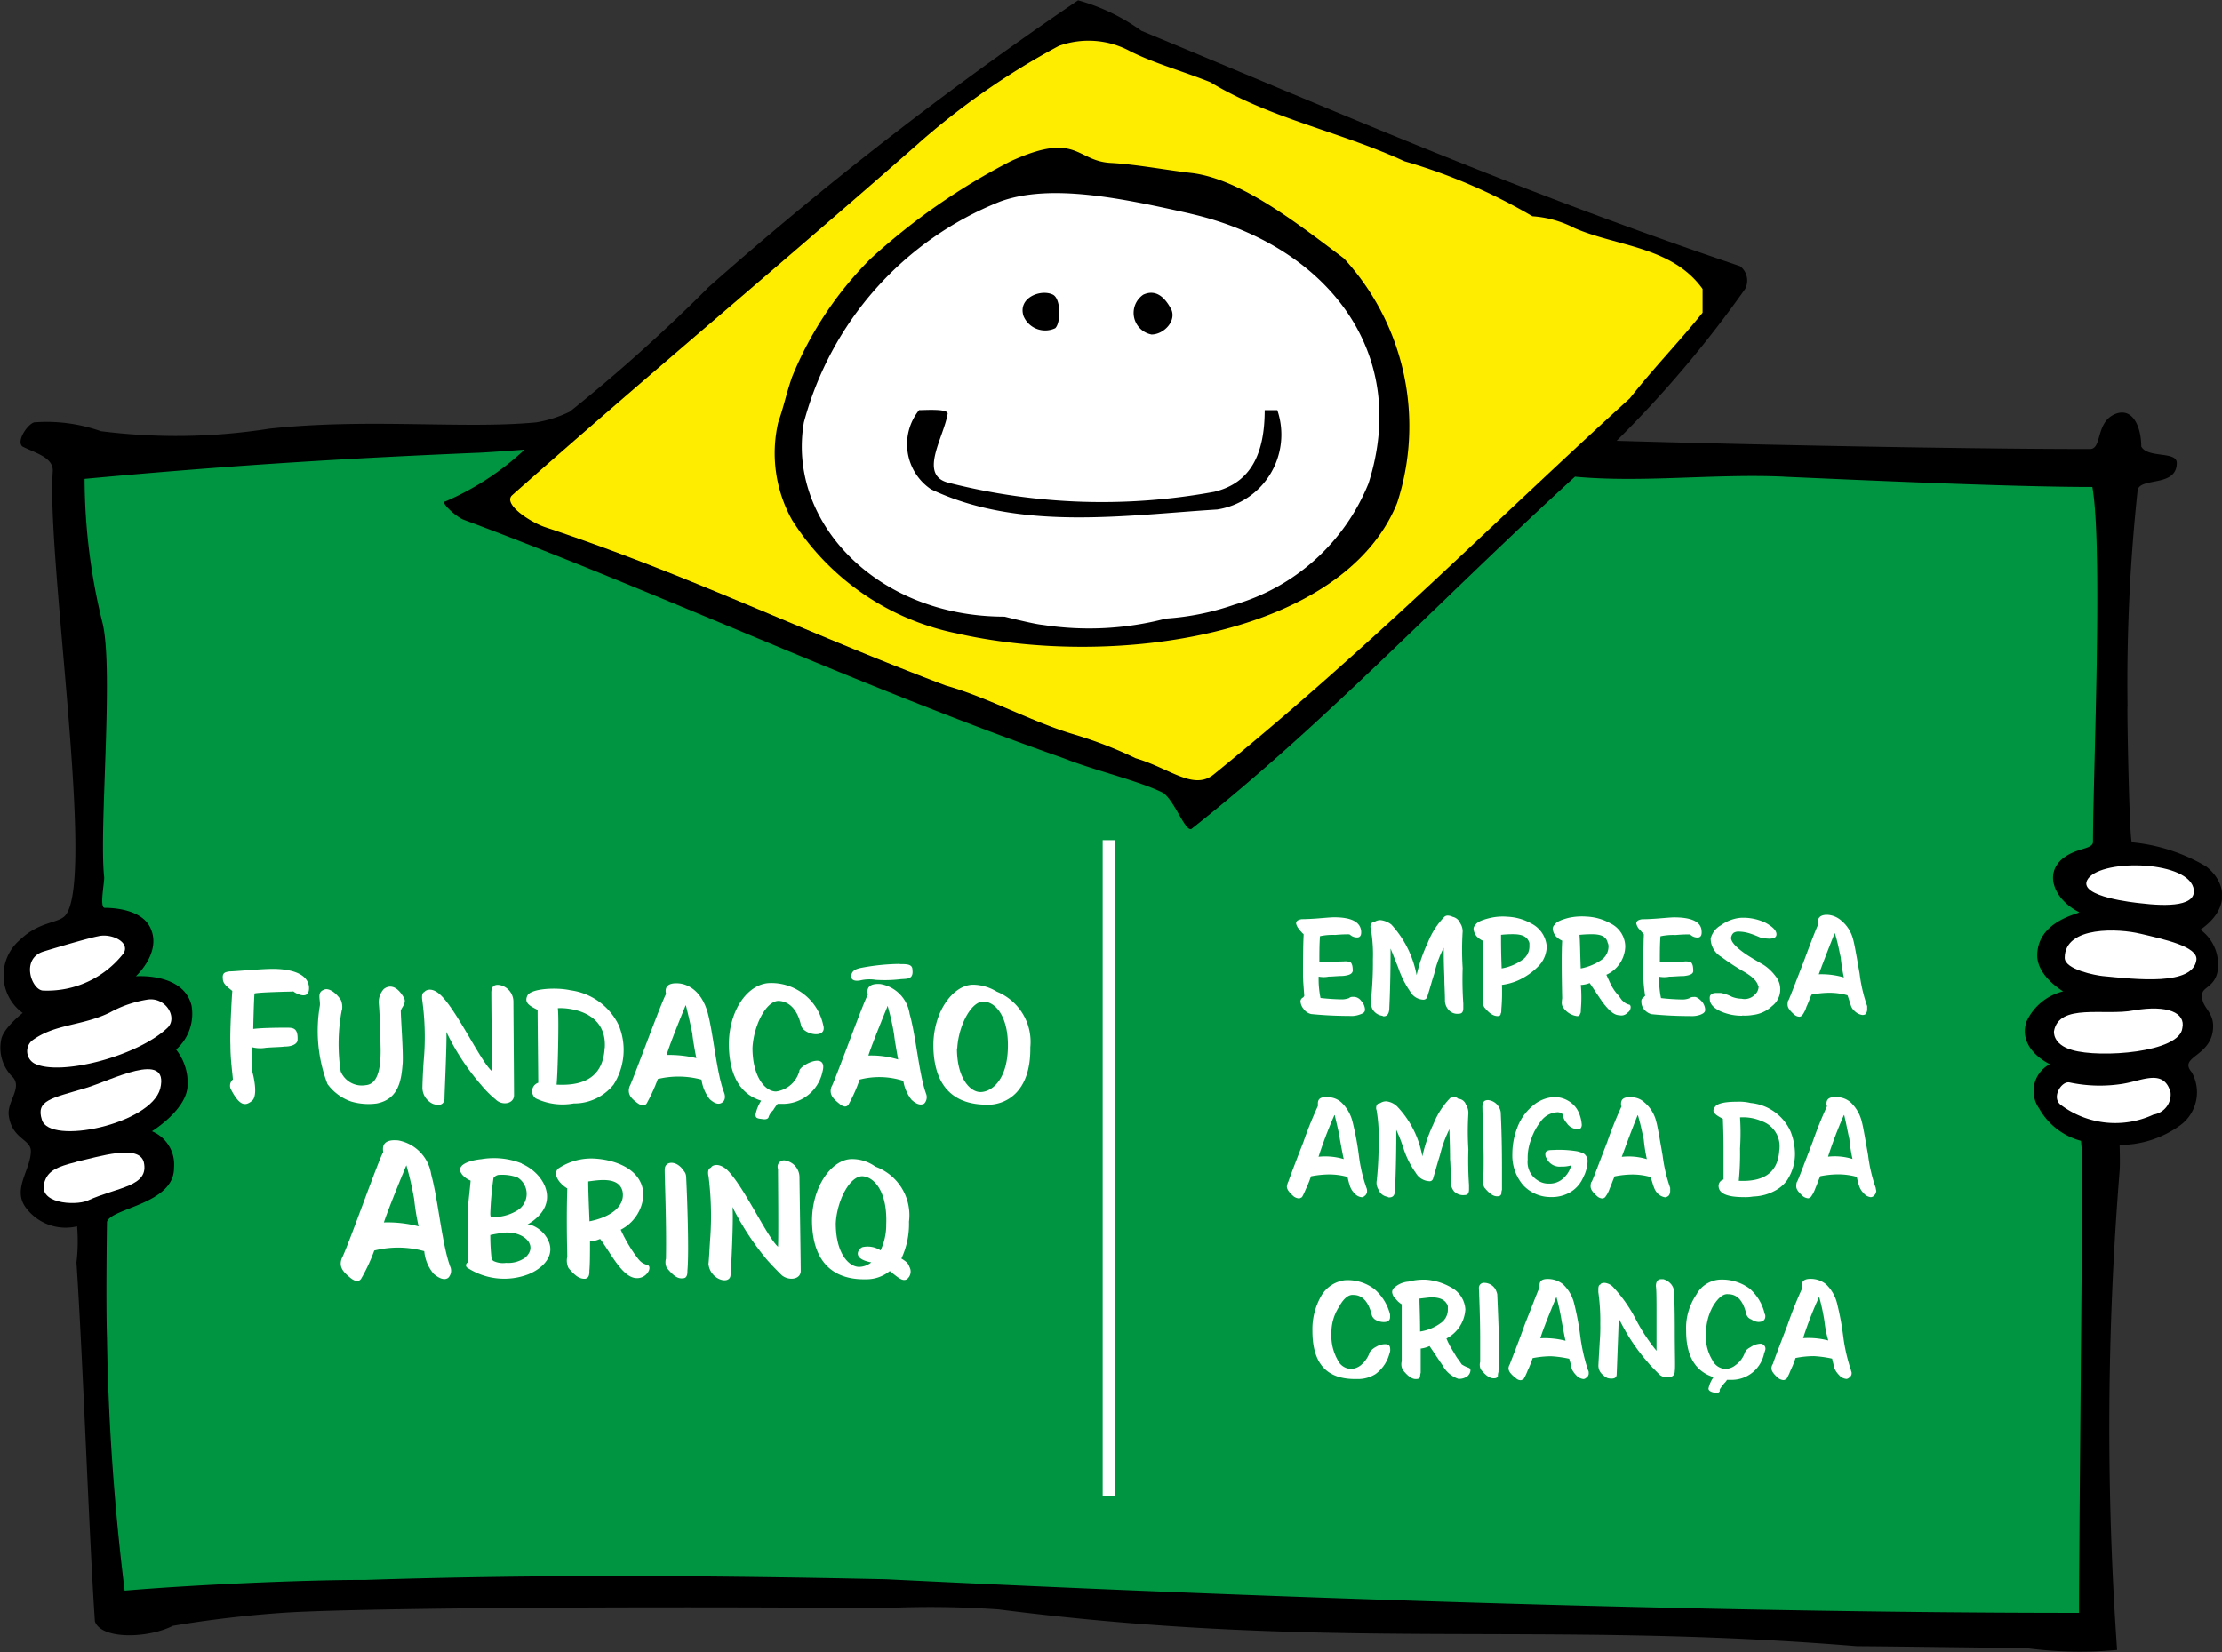
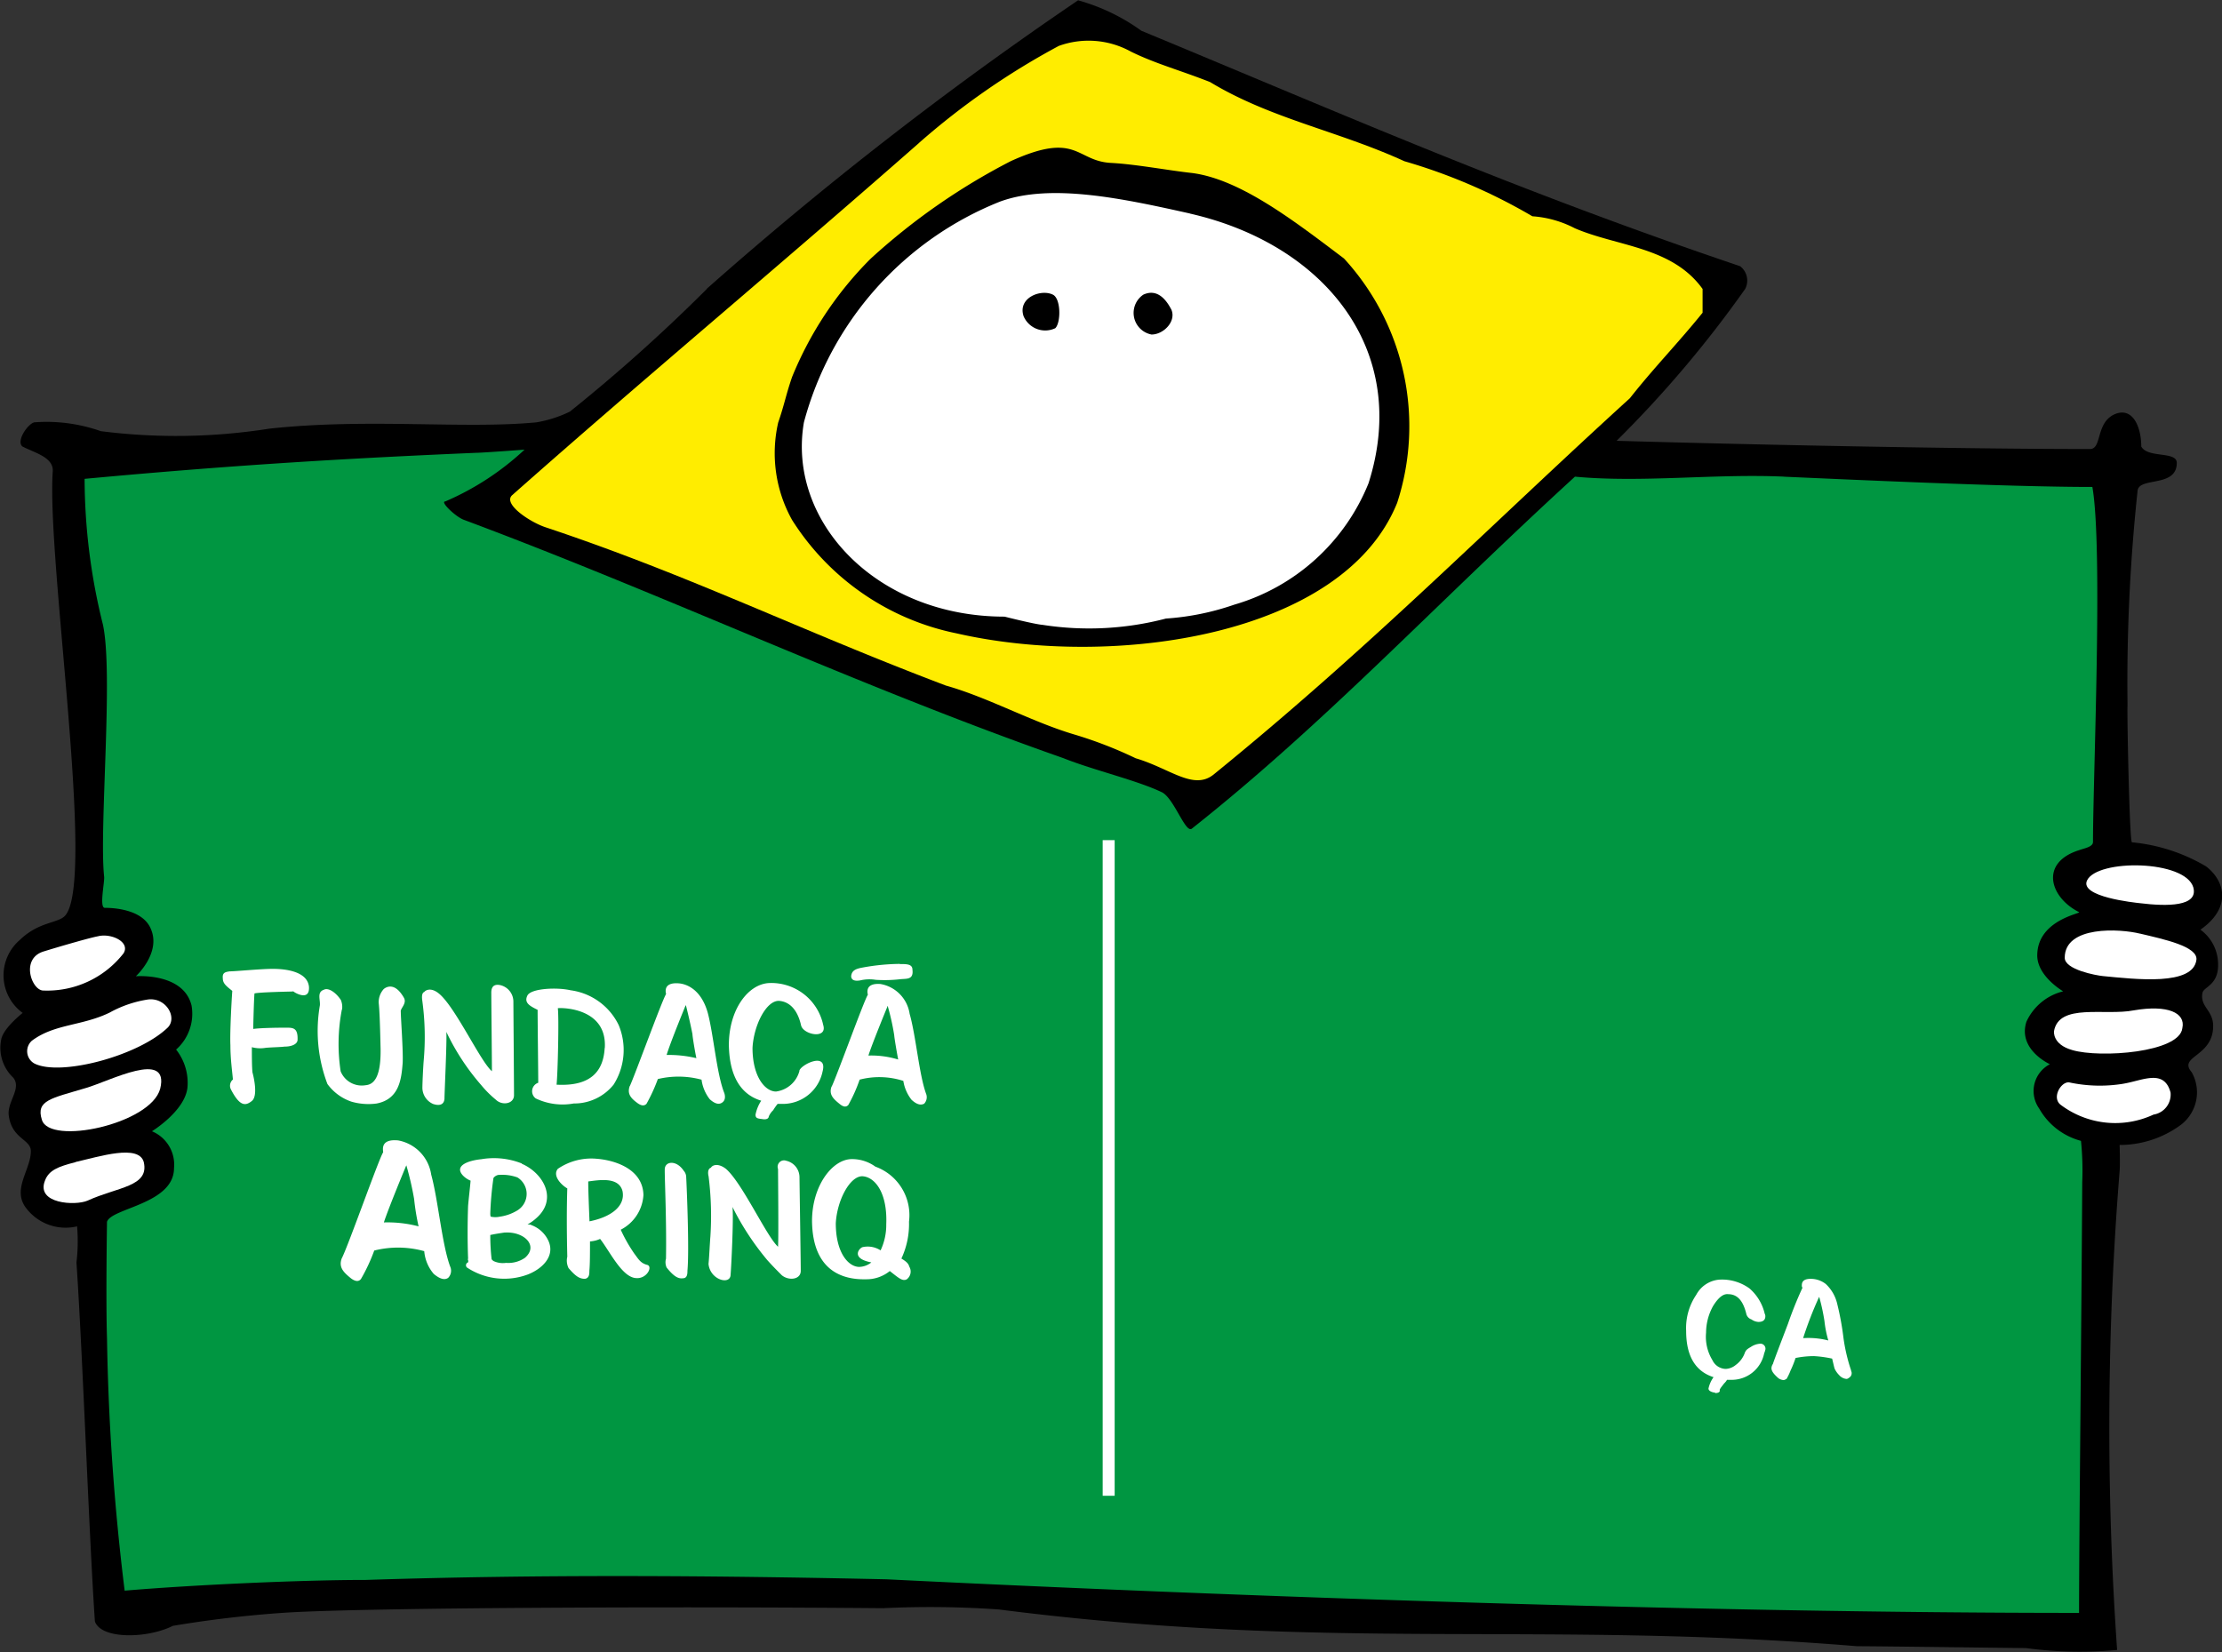
<svg xmlns="http://www.w3.org/2000/svg" width="56.755" height="42.211" viewBox="0 0 56.755 42.211">
  <rect x="0" y="0" width="56.755" height="42.211" fill="#333333" stroke="none" />
  <g id="Grupo_3606" data-name="Grupo 3606" transform="translate(-4404.445 2933.146)">
    <path id="Caminho_6309" data-name="Caminho 6309" d="M18.052,7.381A93.363,93.363,0,0,1,27.541.008a5.054,5.054,0,0,1,1.616.778c5.27,2.184,9.553,4.073,15.294,6.015a.461.461,0,0,1,.129.58,28.935,28.935,0,0,1-3.284,3.88c3.461.1,8.844.21,12.091.21.322,0,.129-.713.677-.907.435-.145.633.371.633.842.161.306.907.113.907.419,0,.633-.939.355-1,.7a46.12,46.12,0,0,0-.258,5.5c-.016.081.048,3.493.113,3.493a4.549,4.549,0,0,1,1.894.616c.483.371.661,1.052-.145,1.616a1.094,1.094,0,0,1,.451.874c.016.548-.371.58-.4.745-.064.355.274.435.274.842,0,.794-.907.761-.548,1.181a1.044,1.044,0,0,1-.274,1.342,2.632,2.632,0,0,1-1.567.516s.016.5,0,.665a81.553,81.553,0,0,0-.064,12.236,10.331,10.331,0,0,1-2.329-.048c-.161,0-3.8-.048-4.315-.048-8.082-.665-13.449.145-21.922-.939a25.132,25.132,0,0,0-2.957-.032c-5.4-.048-13.143-.016-15.246.113a29.113,29.113,0,0,0-2.893.338c-.633.322-1.825.355-1.99-.113-.149-2.172-.31-6.793-.471-9.17a4.541,4.541,0,0,0,.016-.923,1.265,1.265,0,0,1-1.326-.5c-.322-.467.145-.955.145-1.422,0-.306-.483-.306-.564-.907-.048-.355.338-.693.113-.971a1.046,1.046,0,0,1-.306-.971c.048-.29.548-.681.548-.681A1.189,1.189,0,0,1,.51,24.013c.5-.483.987-.419,1.164-.629.778-.923-.483-9.1-.322-11.35.016-.355-.467-.467-.778-.629-.161-.145.145-.58.306-.616a4.173,4.173,0,0,1,1.7.226,15.243,15.243,0,0,0,4.3-.064c2.522-.274,4.964.016,6.821-.161a3.141,3.141,0,0,0,.858-.274,42.849,42.849,0,0,0,3.5-3.135" transform="translate(4404.441 -2933.146)" />
    <path id="Caminho_6310" data-name="Caminho 6310" d="M42.795,5.186c-3.7,3.251-6.95,5.951-10.395,9-.258.226.467.7.858.826,3.687,1.229,6.5,2.635,10.218,4.041,1.084.306,2.184.923,3.264,1.245a10.667,10.667,0,0,1,1.583.612c.874.258,1.471.826,1.986.419,4.025-3.268,7.067-6.37,10.637-9.617.612-.778,1.229-1.406,1.857-2.184V8.921c-.778-1.084-2.184-1.084-3.264-1.551a2.753,2.753,0,0,0-1.084-.306,14.292,14.292,0,0,0-3.268-1.406c-1.7-.778-3.413-1.084-4.964-2.023-.778-.306-1.39-.467-2.023-.778a2.235,2.235,0,0,0-1.841-.145,18.972,18.972,0,0,0-3.566,2.474" transform="translate(4385.13 -2934.685)" fill="#ffed00" />
    <path id="Caminho_6311" data-name="Caminho 6311" d="M57.663,9.753c.629.032,1.471.193,2.071.258,1.245.161,2.635,1.245,3.88,2.184a6.333,6.333,0,0,1,1.358,6.241c-1.374,3.413-7.26,4.251-11.269,3.332a6.5,6.5,0,0,1-4.186-2.893,3.5,3.5,0,0,1-.355-2.49c.161-.467.193-.693.355-1.164A9.145,9.145,0,0,1,51.523,12.2,16.438,16.438,0,0,1,55.1,9.709c1.708-.778,1.66,0,2.566.044" transform="translate(4375.16 -2938.737)" />
    <path id="Caminho_6312" data-name="Caminho 6312" d="M60.754,12.766c-1.728-.387-3.558-.778-4.851-.306A8.4,8.4,0,0,0,50.891,18.1c-.435,2.522,1.841,4.964,5.125,4.964,0,0,.761.193.971.21a7.739,7.739,0,0,0,3.151-.161,6.684,6.684,0,0,0,1.745-.355,5.29,5.29,0,0,0,3.429-3.1c1.088-3.413-1.144-6.112-4.557-6.89" transform="translate(4374.088 -2940.457)" fill="#fff" />
    <path id="Caminho_6313" data-name="Caminho 6313" d="M72.82,18.981c.145.306-.193.649-.5.649a.562.562,0,0,1-.21-1.019c.318-.145.548.064.709.371" transform="translate(4361.539 -2944.23)" />
    <path id="Caminho_6314" data-name="Caminho 6314" d="M65.6,18.615c.21.1.21.713.064.858a.6.6,0,0,1-.81-.306c-.157-.471.439-.7.745-.552" transform="translate(4365.736 -2944.235)" />
-     <path id="Caminho_6315" data-name="Caminho 6315" d="M58.559,26.1c-.113.633-.761,1.583.048,1.761a15.8,15.8,0,0,0,6.757.226c.955-.226,1.293-1,1.293-2.087h.322a1.936,1.936,0,0,1-1.535,2.538c-2.329.145-5.044.564-7.309-.516A1.389,1.389,0,0,1,57.83,26c.165,0,.761-.044.729.1" transform="translate(4370.091 -2948.669)" />
    <path id="Caminho_6316" data-name="Caminho 6316" d="M48.781,29.2c-1.793-.081-3.638.161-5.351,0-3.574,3.268-6.37,6.289-9.782,8.989-.161.145-.451-.757-.761-.923-.629-.306-1.745-.564-2.522-.874-5.282-1.853-10.2-4.182-15.322-6.092-.21-.081-.612-.467-.467-.467A7.036,7.036,0,0,0,16.6,28.51s-1.084.081-1.245.081c-2.99.129-5.967.29-9.992.665a15.469,15.469,0,0,0,.467,3.719c.274,1.257-.1,5.218.032,6.446.016.129-.129.794.016.794.161,0,.971.016,1.181.548.258.612-.387,1.2-.387,1.2s1.213-.1,1.422.745A1.219,1.219,0,0,1,7.7,43.836a1.368,1.368,0,0,1,.29.971c-.064.6-.907,1.116-.907,1.116a.922.922,0,0,1,.564.939c0,.923-1.6,1.019-1.712,1.374,0,0-.032,2.006,0,2.973a60.19,60.19,0,0,0,.451,6.45c1.712-.145,4.46-.274,6.16-.274,4.448-.145,8.876-.113,13.3-.016,9.134.451,20.887.858,30.46.858,0-1.777.064-7.76.081-11.007a7.409,7.409,0,0,0-.032-1.052,1.737,1.737,0,0,1-1.068-.826.772.772,0,0,1,.274-1.132s-.826-.371-.6-1.084a1.4,1.4,0,0,1,.939-.778s-.693-.4-.661-.955c.032-.874,1.132-1.035,1.068-1.068-.745-.371-1.019-1.261,0-1.583.129-.048.355-.081.355-.21,0-1.632.258-7.518-.016-9.069-2.172,0-6.293-.193-7.877-.262" transform="translate(4401.243 -2950.169)" fill="#009641" />
    <path id="Caminho_6317" data-name="Caminho 6317" d="M3.655,59.336c-.193.032-.971.258-1.39.387-.6.177-.322.971-.032,1A2.472,2.472,0,0,0,4.3,59.771c.173-.286-.31-.516-.649-.435" transform="translate(4403.302 -2968.565)" fill="#fff" />
    <path id="Caminho_6318" data-name="Caminho 6318" d="M3.85,63.692c-.713.355-1.422.29-2.006.729a.359.359,0,0,0,.064.58c.661.338,2.667-.193,3.413-.923.242-.258-.048-.761-.5-.713a2.943,2.943,0,0,0-.971.326" transform="translate(4403.414 -2970.979)" fill="#fff" />
    <path id="Caminho_6319" data-name="Caminho 6319" d="M3.725,68.276c-.87.262-1.277.31-1.116.81.193.661,2.78.113,3.022-.794.246-1.015-1.289-.193-1.906-.016" transform="translate(4402.906 -2973.625)" fill="#fff" />
    <path id="Caminho_6320" data-name="Caminho 6320" d="M3.583,73.327c-.451.113-.681.21-.778.467-.242.6.778.649,1.084.516.778-.355,1.583-.355,1.438-.987-.129-.463-1.128-.141-1.745,0" transform="translate(4402.79 -2976.783)" fill="#fff" />
    <path id="Caminho_6321" data-name="Caminho 6321" d="M135,55.433c-.21-.709-2.458-.729-2.716-.177-.193.419,1.213.564,1.358.58.693.085,1.487.085,1.358-.4" transform="translate(4325.468 -2965.908)" fill="#fff" />
    <path id="Caminho_6322" data-name="Caminho 6322" d="M132.826,59.08c-.516-.129-1.926-.21-1.926.616,0,.306.81.451.971.467.842.081,2.313.258,2.393-.419.032-.338-.826-.52-1.438-.665" transform="translate(4326.283 -2968.374)" fill="#fff" />
    <path id="Caminho_6323" data-name="Caminho 6323" d="M132.257,63.992c-.745.145-1.91-.193-2.039.532,0,0-.048.338.467.483.713.21,2.748.064,2.812-.564.085-.387-.371-.6-1.241-.451" transform="translate(4326.691 -2971.327)" fill="#fff" />
    <path id="Caminho_6324" data-name="Caminho 6324" d="M132.109,68.491a3.718,3.718,0,0,1-1.39-.032c-.21-.032-.467.4-.21.58a2.316,2.316,0,0,0,2.361.242.518.518,0,0,0,.435-.564c-.165-.612-.713-.306-1.2-.226" transform="translate(4326.581 -2973.953)" fill="#fff" />
    <rect id="Retângulo_598" data-name="Retângulo 598" width="0.306" height="16.749" transform="translate(4432.61 -2911.683)" fill="#fff" />
    <path id="Caminho_6325" data-name="Caminho 6325" d="M21.634,75.309c.177-.355.939-2.522,1.052-2.7.016-.016-.113-.355.387-.306a1.044,1.044,0,0,1,.842.874c.177.645.274,1.777.483,2.345a.26.26,0,0,1-.048.29c-.064.048-.177.064-.371-.1a1.022,1.022,0,0,1-.242-.58,2.5,2.5,0,0,0-1.277-.016,4.549,4.549,0,0,1-.338.725c-.048.064-.129.081-.258-.016-.181-.149-.326-.278-.23-.52m1.958-.81a5.964,5.964,0,0,1-.113-.693,7.927,7.927,0,0,0-.193-.842c0-.032,0-.016-.016,0,0,0-.451,1.084-.564,1.438a3.132,3.132,0,0,1,.886.1" transform="translate(4391.544 -2976.315)" fill="#fff" />
    <path id="Caminho_6326" data-name="Caminho 6326" d="M30.741,73.589c.532.226.939.89.371,1.39a1.144,1.144,0,0,1-.226.161c.032,0,.081,0,.1.016a.77.77,0,0,1,.435.4c.177.387-.145.709-.516.858a1.723,1.723,0,0,1-1.567-.177.079.079,0,0,1,.032-.129c.016-.064-.016-.048,0-.1-.016-.419-.016-.89,0-1.342.016-.193.048-.451.064-.645a.579.579,0,0,1-.193-.129c-.242-.258.145-.387.467-.419a1.93,1.93,0,0,1,1.035.109m-.58.29a.2.2,0,0,0-.145.081,8.239,8.239,0,0,0-.081.907s0,.081.016.081a.531.531,0,0,0,.226,0,1.17,1.17,0,0,0,.451-.161.494.494,0,0,0,0-.842,1.135,1.135,0,0,0-.467-.064m.145,1.471c-.1.016-.226.032-.371.064a5.257,5.257,0,0,0,.032.6c0,.032.032.048.048.064a.559.559,0,0,0,.322.048.748.748,0,0,0,.483-.129c.355-.306-.016-.677-.516-.645" transform="translate(4387.031 -2977.005)" fill="#fff" />
    <path id="Caminho_6327" data-name="Caminho 6327" d="M42.149,73.915c-.016-.226.29-.274.483.016a.246.246,0,0,1,.064.161c.016.306.081,1.861.032,2.393,0,.064,0,.193-.113.193-.113.016-.226-.032-.419-.274a.333.333,0,0,1-.016-.226c.016-.971-.032-1.974-.032-2.264" transform="translate(4379.276 -2977.169)" fill="#fff" />
    <path id="Caminho_6328" data-name="Caminho 6328" d="M37.242,75.872c.113.145.161.258.338.306.161.032,0,.371-.29.338-.355-.032-.665-.693-.907-1a.739.739,0,0,1-.258.064c0,.258,0,.6-.016.745,0,.081,0,.193-.113.21-.129,0-.226-.048-.419-.274a.431.431,0,0,1-.032-.29c-.016-.677-.016-1.261,0-1.745-.145-.081-.387-.322-.242-.5a1.515,1.515,0,0,1,.987-.258c.435.032,1.181.242,1.2.923a1.066,1.066,0,0,1-.58.89,3.924,3.924,0,0,0,.334.592m-.29-1.583c-.1-.371-.616-.274-.874-.242,0,.226.016.612.032,1.019.568-.113.923-.4.842-.778" transform="translate(4383.39 -2977.012)" fill="#fff" />
    <path id="Caminho_6329" data-name="Caminho 6329" d="M44.909,73.966a8.058,8.058,0,0,1,.048,1.551c-.016.193-.032.564-.048.7a.471.471,0,0,0,.274.387c.145.064.29.032.29-.113.016-.161.081-1.471.048-1.728a6.93,6.93,0,0,0,.89,1.358c.145.161.242.258.371.387.177.145.483.113.483-.113,0-.258-.032-2.28-.032-2.393a.432.432,0,0,0-.338-.419.163.163,0,0,0-.21.21c0,.193.016,1.728,0,1.986-.29-.258-.907-1.616-1.326-1.986-.226-.177-.371-.081-.387-.032-.016,0-.1.032-.064.21" transform="translate(4377.633 -2977.075)" fill="#fff" />
    <path id="Caminho_6330" data-name="Caminho 6330" d="M53,76.145a.515.515,0,0,1-.306.113c-.274,0-.6-.355-.6-1.116.032-.58.355-1.2.677-1.2.322.016.645.419.612,1.229a1.519,1.519,0,0,1-.145.665.6.6,0,0,0-.467-.081c-.1.044-.278.29.226.387m.774-.1a2.08,2.08,0,0,0,.193-.939,1.319,1.319,0,0,0-.858-1.406,1.018,1.018,0,0,0-.6-.193c-.5,0-1.019.681-1.019,1.583.016,1.309.826,1.5,1.374,1.487a.942.942,0,0,0,.612-.21c.21.161.322.274.435.21a.246.246,0,0,0,.064-.322c-.024-.081-.073-.129-.205-.209" transform="translate(4373.699 -2977.039)" fill="#fff" />
    <path id="Caminho_6331" data-name="Caminho 6331" d="M39.9,64.965c.145-.322.826-2.2.923-2.345,0-.016-.1-.306.322-.274.21.016.58.161.745.761.145.548.226,1.551.419,2.039,0,0,.064.161-.048.242-.064.048-.161.064-.322-.081a1.034,1.034,0,0,1-.21-.5,2.265,2.265,0,0,0-1.116-.016,4.34,4.34,0,0,1-.29.633c-.048.048-.113.064-.226-.016-.165-.121-.278-.234-.2-.443m1.7-.709c-.032-.145-.1-.548-.1-.612-.048-.242-.1-.467-.161-.713-.016-.048-.016-.016-.016-.016s-.387.939-.483,1.261a3,3,0,0,1,.757.081" transform="translate(4380.635 -2970.371)" fill="#fff" />
    <path id="Caminho_6332" data-name="Caminho 6332" d="M35.371,64.2c-.032.58-.338.987-1.229.939.032-.29.064-1.728.032-1.954.129-.016,1.261,0,1.2,1.015m-1.7.89a.228.228,0,0,0-.064.4,1.589,1.589,0,0,0,.971.129,1.286,1.286,0,0,0,1.019-.483,1.655,1.655,0,0,0,.129-1.519,1.6,1.6,0,0,0-1.229-.89c-.355-.081-1-.048-1.1.129-.1.193.064.274.258.371,0,.31.016,1.6.016,1.861" transform="translate(4384.519 -2970.575)" fill="#fff" />
    <path id="Caminho_6333" data-name="Caminho 6333" d="M15.714,63.416c.145,0,.306-.048.322-.161.016-.338-.129-.322-.322-.322-.048,0-.58,0-.81.032,0-.048.016-.729.032-.907.113-.032.907-.048.939-.048s.048-.016.081.016c.048.032.4.226.371-.145-.048-.4-.633-.451-.923-.451-.306,0-.955.064-1.1.064-.113.016-.193.032-.177.177,0,.129.081.193.242.322-.016.21-.064,1.052-.048,1.39,0,.355.048.677.064.874a.207.207,0,0,0-.048.258c.226.435.371.419.532.29s.048-.612.016-.729c-.016-.129-.016-.467-.016-.645a.816.816,0,0,0,.355.016c.185-.016.379-.016.492-.032" transform="translate(4396.009 -2969.825)" fill="#fff" />
    <path id="Caminho_6334" data-name="Caminho 6334" d="M26.767,62.866A6.826,6.826,0,0,1,26.8,64.4c-.016.21-.032.564-.032.693a.457.457,0,0,0,.274.4c.145.048.274.032.29-.129,0-.161.064-1.454.048-1.712a5.925,5.925,0,0,0,.89,1.358,2.684,2.684,0,0,0,.371.371c.161.161.467.113.467-.113,0-.258-.016-2.28-.016-2.393a.432.432,0,0,0-.338-.419c-.242-.048-.226.161-.226.226,0,.193.016,1.728.016,1.974-.29-.242-.923-1.616-1.342-1.974-.226-.193-.371-.081-.387-.048-.016,0-.081.032-.048.23" transform="translate(4388.466 -2970.436)" fill="#fff" />
-     <path id="Caminho_6335" data-name="Caminho 6335" d="M59.794,64.068c.032-.58.355-1.213.677-1.2s.649.419.616,1.229-.435,1.084-.7,1.084-.6-.355-.6-1.116m.774,1.442c.483,0,1.116-.322,1.1-1.471a1.386,1.386,0,0,0-.858-1.422,1.181,1.181,0,0,0-.6-.177c-.5,0-1.019.665-1.019,1.567.02,1.322.83,1.5,1.378,1.5" transform="translate(4369.101 -2970.428)" fill="#fff" />
    <path id="Caminho_6336" data-name="Caminho 6336" d="M20.786,63.138a4.626,4.626,0,0,0-.032,1.583.581.581,0,0,0,.633.355c.21-.016.4-.193.387-.939-.016-.729-.032-1.019-.048-1.164a.5.5,0,0,1,.129-.355c.1-.081.306-.145.516.226.081.145-.1.274-.081.355,0,.161.064,1,.048,1.309-.032.4-.081.923-.665,1.035a1.562,1.562,0,0,1-.645-.048,1.254,1.254,0,0,1-.612-.451,3.818,3.818,0,0,1-.193-2.006c.016-.145-.081-.338.1-.4.113-.064.306.064.435.258a.458.458,0,0,1,.032.246" transform="translate(4392.392 -2970.498)" fill="#fff" />
    <path id="Caminho_6337" data-name="Caminho 6337" d="M48.021,64.574a.716.716,0,0,1-.6.532c-.274,0-.6-.371-.6-1.116.032-.584.355-1.213.677-1.2.242.016.467.193.564.629.064.242.681.355.564-.016a1.353,1.353,0,0,0-1.39-1.068c-.532.032-1.019.681-1.019,1.583.016.923.4,1.293.826,1.422a1.028,1.028,0,0,0-.145.355c0,.081.032.1.161.113.161.032.177-.048.177-.064a.476.476,0,0,1,.113-.161,1.393,1.393,0,0,1,.113-.161h.129a1.036,1.036,0,0,0,1.019-.826c.137-.512-.544-.185-.592-.024" transform="translate(4376.845 -2970.367)" fill="#fff" />
    <path id="Caminho_6338" data-name="Caminho 6338" d="M52.7,64.245c.145-.306.826-2.2.923-2.345,0-.016-.1-.306.322-.274a.908.908,0,0,1,.745.761c.161.564.242,1.551.419,2.039a.241.241,0,0,1-.048.258c-.064.032-.161.048-.322-.1a1.04,1.04,0,0,1-.21-.483,2.008,2.008,0,0,0-1.116-.032,3.856,3.856,0,0,1-.29.649c-.048.048-.113.064-.226-.032-.149-.121-.278-.234-.2-.443m1.7-.693c-.032-.161-.1-.564-.1-.612a6.08,6.08,0,0,0-.161-.729c0-.032-.016-.016-.016,0,0,0-.387.939-.483,1.245a2.335,2.335,0,0,1,.757.1m.048-2.442a5.522,5.522,0,0,0-.987.1c-.161.032-.242.081-.258.21,0,.161.21.113.226.113a1.017,1.017,0,0,1,.4-.016,3.482,3.482,0,0,0,.633-.016c.161-.016.338.016.306-.242,0-.145-.145-.145-.322-.145" transform="translate(4372.989 -2969.634)" fill="#fff" />
-     <path id="Caminho_6339" data-name="Caminho 6339" d="M82.448,60.136a2.355,2.355,0,0,1-.048-.548.64.64,0,0,0,.258,0c.113,0,.226-.016.355-.016.161-.016.242-.048.258-.129,0-.113-.016-.193-.064-.226a.408.408,0,0,0-.177-.016c-.145,0-.355.016-.612.016,0-.226,0-.451.016-.661a1.551,1.551,0,0,1,.387-.032c.177-.016.29-.016.322-.016s.048,0,.064.016a.269.269,0,0,0,.177.064c.081,0,.113-.064.1-.177-.032-.226-.258-.338-.693-.338-.081,0-.242.016-.451.032-.226.016-.355.016-.371.016-.1.016-.145.048-.145.113a.324.324,0,0,0,.064.129,1.132,1.132,0,0,0,.129.145C82,58.846,82,59.2,82,59.559c0,.113.016.29.032.516,0,.016-.016.032-.032.048a.109.109,0,0,0-.064.1.335.335,0,0,0,.081.193.321.321,0,0,0,.193.129c.322.032.649.048.971.048a.628.628,0,0,0,.258-.032c.1-.032.145-.064.145-.129a.348.348,0,0,0-.1-.226.236.236,0,0,0-.21-.1.136.136,0,0,0-.1.032.572.572,0,0,1-.161.032,5.414,5.414,0,0,1-.568-.036m1.793-1.261.193.483a2.4,2.4,0,0,0,.306.612.4.4,0,0,0,.338.21.1.1,0,0,0,.1-.081c.064-.193.113-.387.177-.58a2.76,2.76,0,0,1,.242-.665c0,.145,0,.387.016.745,0,.21.016.4.016.6a.349.349,0,0,0,.081.226.292.292,0,0,0,.274.113c.081,0,.113-.048.113-.145v-.113a9.05,9.05,0,0,1-.016-.907,7.475,7.475,0,0,1,0-.939.39.39,0,0,0-.064-.21.27.27,0,0,0-.193-.161.3.3,0,0,0-.129-.032.123.123,0,0,0-.081.032,1.973,1.973,0,0,0-.419.649,4.036,4.036,0,0,0-.29.842,2.619,2.619,0,0,0-.645-1.293.552.552,0,0,0-.274-.113.272.272,0,0,0-.161.048c-.064,0-.1.048-.1.129a.7.7,0,0,1,.016.081,3.759,3.759,0,0,1,.048.745,8.99,8.99,0,0,1-.048,1.019.422.422,0,0,0,.032.242.338.338,0,0,0,.242.177c.016,0,.032.016.048.016.1,0,.145-.081.145-.226.016-.322.032-.842.032-1.5m2.844.923a5.014,5.014,0,0,1-.016.633c0,.048,0,.081-.016.1,0,.048-.032.064-.081.064-.1,0-.21-.064-.338-.226a.3.3,0,0,1-.032-.226c-.016-.745-.016-1.229,0-1.471a.491.491,0,0,1-.161-.113.335.335,0,0,1-.081-.193.139.139,0,0,1,.048-.1c.048-.081.177-.129.371-.177a1.457,1.457,0,0,1,.451-.032,1.371,1.371,0,0,1,.612.177.716.716,0,0,1,.387.584.739.739,0,0,1-.242.532,1.7,1.7,0,0,1-.5.338,1.518,1.518,0,0,1-.4.109m.7-1.068c-.048-.161-.177-.226-.419-.226a2.687,2.687,0,0,0-.306.016c0,.177,0,.467.016.858a1.276,1.276,0,0,0,.516-.21.418.418,0,0,0,.193-.338Zm2.264,1.326c.064.081.1.145.113.145a.334.334,0,0,0,.161.1c.032,0,.048.032.048.064a.171.171,0,0,1-.081.145.211.211,0,0,1-.209.064c-.129,0-.258-.113-.419-.322-.113-.161-.226-.338-.338-.5a.677.677,0,0,1-.226.048,3.66,3.66,0,0,1,0,.633c0,.048,0,.081-.016.1-.016.048-.032.064-.081.064a.5.5,0,0,1-.355-.226c-.04-.052-.04-.117-.024-.23-.016-.745-.016-1.229,0-1.471a.491.491,0,0,1-.161-.113.335.335,0,0,1-.081-.193.139.139,0,0,1,.048-.1c.048-.081.177-.129.355-.177a1.593,1.593,0,0,1,.467-.032,1.371,1.371,0,0,1,.612.177.665.665,0,0,1,.371.584.818.818,0,0,1-.483.725c.032.064.064.145.129.274a1.2,1.2,0,0,0,.169.242m-.262-1.326c-.032-.161-.161-.226-.4-.226a2.925,2.925,0,0,0-.322.016c.016.177.016.467.032.858a1.381,1.381,0,0,0,.516-.21.418.418,0,0,0,.193-.338.213.213,0,0,0-.016-.1m1.358,1.406a2.355,2.355,0,0,1-.048-.548.657.657,0,0,0,.258,0c.113,0,.242-.016.371-.016.145-.016.242-.048.242-.129,0-.113-.016-.193-.064-.226a.408.408,0,0,0-.177-.016c-.145,0-.355.016-.612.016,0-.226,0-.451.016-.661a1.55,1.55,0,0,1,.387-.032c.177-.016.29-.016.338-.016a.059.059,0,0,1,.048.016.269.269,0,0,0,.177.064c.081,0,.113-.064.1-.177-.016-.226-.258-.338-.7-.338-.081,0-.242.016-.451.032-.226.016-.355.016-.371.016-.1.016-.145.048-.145.113a.324.324,0,0,0,.064.129s.048.048.129.145c-.016.338-.016.7-.016,1.052a4.033,4.033,0,0,0,.048.516l-.048.048a.1.1,0,0,0-.048.1.31.31,0,0,0,.064.193.375.375,0,0,0,.193.129,9.817,9.817,0,0,0,.987.048.668.668,0,0,0,.258-.032c.081-.032.129-.064.129-.129a.348.348,0,0,0-.1-.226c-.064-.064-.129-.113-.193-.1a.174.174,0,0,0-.113.032.477.477,0,0,1-.161.032,5.483,5.483,0,0,1-.564-.036m2.071.451a1.336,1.336,0,0,1-.516-.1c-.193-.081-.306-.193-.306-.322-.016-.113.048-.161.177-.161h.1a1.025,1.025,0,0,1,.29.1.714.714,0,0,0,.242.048.362.362,0,0,0,.338-.1.284.284,0,0,0,.1-.21c0-.016,0-.032-.016-.032-.032-.113-.145-.226-.371-.355a5.77,5.77,0,0,1-.564-.371.546.546,0,0,1-.274-.467.533.533,0,0,1,.258-.338,1.014,1.014,0,0,1,.5-.193,1.311,1.311,0,0,1,.649.129c.177.1.274.193.274.29,0,.081-.064.113-.193.113a1.089,1.089,0,0,1-.226-.032,2.408,2.408,0,0,0-.258-.1.982.982,0,0,0-.274-.048.239.239,0,0,0-.145.032.2.2,0,0,0-.064.129q0,.145.338.387c.161.113.338.21.5.306a1.188,1.188,0,0,1,.29.274.536.536,0,0,1-.081.774.85.85,0,0,1-.483.226,1.211,1.211,0,0,1-.278.016m1.18-.387c.032-.064.161-.4.4-1.019.209-.564.338-.89.371-.939-.016.016-.016,0-.016-.064,0-.113.1-.177.274-.161a.592.592,0,0,1,.322.145.916.916,0,0,1,.306.5c.032.113.081.4.161.858a3.959,3.959,0,0,0,.193.826v.081a.183.183,0,0,1-.048.129.145.145,0,0,1-.081.016.355.355,0,0,1-.193-.1.306.306,0,0,1-.1-.161c-.016-.032-.032-.113-.081-.242a1.708,1.708,0,0,0-.467-.064,2.4,2.4,0,0,0-.451.048c-.048.1-.081.21-.129.306a.685.685,0,0,1-.113.226.122.122,0,0,1-.064.032.214.214,0,0,1-.129-.048c-.113-.1-.177-.177-.177-.258a.315.315,0,0,1,.016-.113m1.422-.584a4.3,4.3,0,0,1-.081-.516c-.032-.129-.064-.338-.145-.6,0-.016,0-.016-.016,0-.193.483-.322.826-.4,1.035a2.081,2.081,0,0,1,.645.081M81.622,64.838c.016-.048.145-.4.387-1.019a9.88,9.88,0,0,1,.371-.923v-.064c0-.129.081-.177.274-.161a.512.512,0,0,1,.322.129,1,1,0,0,1,.29.5,7.369,7.369,0,0,1,.161.858,3.959,3.959,0,0,0,.193.826.175.175,0,0,1,.016.081.147.147,0,0,1-.064.129.122.122,0,0,1-.064.032.279.279,0,0,1-.193-.1.48.48,0,0,1-.113-.177,2.039,2.039,0,0,1-.064-.242,1.791,1.791,0,0,0-.467-.064,2.558,2.558,0,0,0-.467.048,2.686,2.686,0,0,1-.129.322c-.048.113-.081.177-.1.21-.032.016-.048.032-.081.032a.257.257,0,0,1-.129-.048c-.113-.1-.177-.177-.177-.258a.5.5,0,0,1,.032-.113m1.422-.58c-.016-.064-.048-.226-.1-.516-.016-.129-.064-.322-.129-.6,0-.016-.016-.016-.016,0a10.831,10.831,0,0,0-.4,1.052,1.646,1.646,0,0,1,.645.06m1.342-.745a4.238,4.238,0,0,1,.193.5,2.262,2.262,0,0,0,.306.6.42.42,0,0,0,.338.209.088.088,0,0,0,.1-.064c.064-.21.113-.4.177-.6a3.083,3.083,0,0,1,.242-.665c0,.145.016.4.016.761.016.193.016.387.016.58a.4.4,0,0,0,.081.242.322.322,0,0,0,.274.1c.081,0,.113-.048.113-.145v-.113a9.042,9.042,0,0,1-.016-.907,7.067,7.067,0,0,1,0-.923.4.4,0,0,0-.064-.226.218.218,0,0,0-.193-.145.183.183,0,0,0-.129-.048.123.123,0,0,0-.081.032,1.99,1.99,0,0,0-.419.645,3.959,3.959,0,0,0-.29.842,2.473,2.473,0,0,0-.645-1.277.469.469,0,0,0-.274-.129.272.272,0,0,0-.161.048c-.064,0-.1.048-.1.129,0,.032.016.048.016.081a3.842,3.842,0,0,1,.048.761,8.881,8.881,0,0,1-.048,1,.332.332,0,0,0,.048.242.285.285,0,0,0,.226.177.059.059,0,0,0,.048.016c.113,0,.145-.081.145-.21.016-.334.032-.834.032-1.515m2.2-.6c0-.113.048-.161.145-.161a.359.359,0,0,1,.274.177.353.353,0,0,1,.048.129c.032.681.032,1.2.032,1.551v.435a.283.283,0,0,0-.016.1.082.082,0,0,1-.081.064c-.113.016-.226-.064-.355-.226a.36.36,0,0,1-.032-.193c.016-.177.016-.371.016-.564,0-.129-.016-.564-.032-1.309m2.051.193a.384.384,0,0,0,.1.226.349.349,0,0,0,.306.161c.048,0,.081-.048.081-.113a.94.94,0,0,0-.081-.322.63.63,0,0,0-.193-.242.7.7,0,0,0-.419-.145.909.909,0,0,0-.58.242,1.312,1.312,0,0,0-.371.532,1.878,1.878,0,0,0-.129.681,1.164,1.164,0,0,0,.274.794.955.955,0,0,0,.713.306.927.927,0,0,0,.5-.129.8.8,0,0,0,.322-.371.961.961,0,0,0,.113-.419.23.23,0,0,0-.1-.193A.861.861,0,0,0,89,64.052a2.836,2.836,0,0,0-.633-.032c-.129,0-.177.032-.177.1a.174.174,0,0,0,.032.113.366.366,0,0,0,.371.21.8.8,0,0,0,.258-.032.669.669,0,0,1-.193.322.511.511,0,0,1-.371.145.5.5,0,0,1-.29-.081.547.547,0,0,1-.258-.532,1.3,1.3,0,0,1,.081-.5,1.542,1.542,0,0,1,.258-.483.55.55,0,0,1,.4-.226.191.191,0,0,1,.161.056m.729,1.728c.032-.048.161-.4.4-1.019a9.875,9.875,0,0,1,.371-.923c-.016,0-.016-.016-.016-.064,0-.129.1-.177.274-.161a.479.479,0,0,1,.322.129.916.916,0,0,1,.306.5c.032.113.081.4.161.858a3.959,3.959,0,0,0,.193.826v.081a.183.183,0,0,1-.048.129c-.032.016-.048.032-.081.032a.355.355,0,0,1-.193-.1.462.462,0,0,1-.1-.177c-.016-.032-.032-.113-.081-.242a1.708,1.708,0,0,0-.467-.064,2.4,2.4,0,0,0-.451.048c-.048.113-.081.21-.129.322a.743.743,0,0,1-.113.21.122.122,0,0,1-.064.032.214.214,0,0,1-.129-.048c-.113-.1-.177-.177-.177-.258a.337.337,0,0,1,.016-.113m1.422-.58a4.305,4.305,0,0,1-.081-.516c-.032-.129-.064-.322-.145-.6,0-.016,0-.016-.016,0-.193.483-.322.842-.4,1.052a1.617,1.617,0,0,1,.645.06m3.38-.226c-.032.548-.371.81-1.035.778a7.215,7.215,0,0,0,.032-.826,5.857,5.857,0,0,0,0-.794,1.2,1.2,0,0,1,.564.1.679.679,0,0,1,.439.745m-1.422.741a.17.17,0,0,0-.129.161c0,.193.21.29.645.29a1.219,1.219,0,0,0,.242-.016,1.234,1.234,0,0,0,.548-.145.9.9,0,0,0,.306-.258,1.215,1.215,0,0,0,.21-.729,1.574,1.574,0,0,0-.113-.532,1.244,1.244,0,0,0-1.019-.725,1.264,1.264,0,0,0-.355-.032c-.322,0-.516.048-.564.145a.123.123,0,0,0-.032.081c0,.064.081.129.242.21,0,.048.016.322.016.794v.757Zm1.873.064c.032-.048.161-.4.4-1.019a9.883,9.883,0,0,1,.371-.923c-.016,0-.016-.016-.016-.064,0-.129.1-.177.29-.161a.549.549,0,0,1,.322.129,1,1,0,0,1,.29.5c.032.113.081.4.161.858a3.959,3.959,0,0,0,.193.826.7.7,0,0,0,.016.081.2.2,0,0,1-.064.129.123.123,0,0,1-.081.032.28.28,0,0,1-.177-.1.48.48,0,0,1-.113-.177,2.047,2.047,0,0,1-.064-.242,1.818,1.818,0,0,0-.483-.064,2.4,2.4,0,0,0-.451.048c-.048.113-.081.21-.129.322a.742.742,0,0,1-.113.21.122.122,0,0,1-.064.032.257.257,0,0,1-.129-.048c-.113-.1-.177-.177-.177-.258a.337.337,0,0,1,.016-.113m1.422-.58a4.3,4.3,0,0,1-.081-.516c-.032-.129-.064-.322-.129-.6-.016-.016-.016-.016-.016,0a10.832,10.832,0,0,0-.4,1.052,1.538,1.538,0,0,1,.629.06M83.709,69.173a.738.738,0,0,1-.226.338.429.429,0,0,1-.258.1.387.387,0,0,1-.338-.226,1.262,1.262,0,0,1-.161-.693,1.2,1.2,0,0,1,.193-.665c.113-.21.242-.322.371-.306.226,0,.387.177.467.516a.216.216,0,0,0,.113.129.429.429,0,0,0,.193.048c.113,0,.161-.048.161-.129v-.064a1.266,1.266,0,0,0-.4-.649,1.119,1.119,0,0,0-.761-.226.814.814,0,0,0-.58.371,1.7,1.7,0,0,0-.242.923c0,.842.371,1.245,1.132,1.229a.839.839,0,0,0,.483-.129.95.95,0,0,0,.355-.532.2.2,0,0,0,.016-.1c0-.1-.048-.129-.129-.129a.441.441,0,0,0-.226.064.494.494,0,0,0-.161.129m2.228.161a1.655,1.655,0,0,1,.113.161.753.753,0,0,0,.161.081c.048.016.064.032.064.081a.223.223,0,0,1-.081.145.37.37,0,0,1-.226.064.718.718,0,0,1-.4-.338c-.113-.161-.226-.338-.338-.5a.753.753,0,0,1-.226.064v.616a.426.426,0,0,0-.016.113.089.089,0,0,1-.081.048c-.113.016-.226-.064-.355-.226a.288.288,0,0,1-.032-.226V67.96a.522.522,0,0,1-.145-.129.28.28,0,0,1-.1-.177.146.146,0,0,1,.048-.113.61.61,0,0,1,.371-.161,1.541,1.541,0,0,1,.451-.048,1.517,1.517,0,0,1,.629.193.685.685,0,0,1,.371.564.9.9,0,0,1-.483.745,1.844,1.844,0,0,0,.129.258q.1.169.145.242M85.7,68.008c-.048-.145-.177-.226-.419-.226-.048,0-.161.016-.306.032,0,.161.016.451.016.842a1.185,1.185,0,0,0,.516-.209.418.418,0,0,0,.193-.338Zm.794-.451a.128.128,0,0,1,.145-.145.336.336,0,0,1,.274.161.546.546,0,0,1,.048.129c.032.7.048,1.213.048,1.551,0,.193-.016.338-.016.435a.363.363,0,0,0-.016.113.089.089,0,0,1-.081.048c-.113.016-.226-.064-.355-.226a.281.281,0,0,1-.016-.193v-.564c0-.133,0-.568-.032-1.309m.79,1.938c.016-.064.161-.4.387-1.035.226-.564.338-.874.371-.923v-.06c0-.129.081-.177.274-.161a.622.622,0,0,1,.322.129,1,1,0,0,1,.29.5,7.2,7.2,0,0,1,.161.874,4.586,4.586,0,0,0,.193.826.1.1,0,0,1,.016.064.131.131,0,0,1-.064.129.122.122,0,0,1-.064.032.279.279,0,0,1-.193-.1.579.579,0,0,1-.113-.161,1.893,1.893,0,0,0-.064-.258,2.916,2.916,0,0,0-.467-.064,2.557,2.557,0,0,0-.467.048,2.688,2.688,0,0,1-.129.322,1.409,1.409,0,0,1-.1.21c-.032.016-.048.032-.081.032a.174.174,0,0,1-.113-.048c-.129-.1-.193-.177-.193-.258a.228.228,0,0,1,.032-.1m1.426-.6c-.016-.048-.048-.226-.1-.5a5.406,5.406,0,0,0-.129-.6c0-.016,0-.016-.016,0-.193.467-.338.826-.4,1.035a2.167,2.167,0,0,1,.645.064m.838-1.229a5.164,5.164,0,0,1,.048.794,4.531,4.531,0,0,1-.016.483c0,.048-.016.242-.032.58a.31.31,0,0,0,.064.193.566.566,0,0,0,.161.129.315.315,0,0,0,.113.016c.081,0,.129-.032.129-.113.032-.81.048-1.245.048-1.293v-.145a4.961,4.961,0,0,0,.745,1.132c.064.081.161.177.306.322a.281.281,0,0,0,.193.064c.129,0,.193-.048.193-.161.016-.081,0-.435,0-1.035,0-.633-.016-.939-.016-.955a.354.354,0,0,0-.064-.21.409.409,0,0,0-.21-.145h-.064c-.081,0-.129.064-.129.177.016.1.016.371.016.81v.842a4.666,4.666,0,0,1-.516-.778,3.656,3.656,0,0,0-.6-.858.347.347,0,0,0-.21-.1c-.064,0-.1.016-.113.048-.032,0-.048.048-.048.113v.085Z" transform="translate(4355.726 -2967.786)" fill="#fff" />
    <path id="Caminho_6340" data-name="Caminho 6340" d="M108.407,82.947a.658.658,0,0,1-.242.338.429.429,0,0,1-.258.1.387.387,0,0,1-.338-.226,1.143,1.143,0,0,1-.161-.7,1.413,1.413,0,0,1,.177-.677c.129-.21.258-.322.387-.306.242,0,.387.177.467.516a.2.2,0,0,0,.129.129.338.338,0,0,0,.177.064c.113,0,.177-.048.177-.145a.122.122,0,0,0-.016-.064,1.219,1.219,0,0,0-.387-.645,1.189,1.189,0,0,0-.778-.226.736.736,0,0,0-.584.387,1.514,1.514,0,0,0-.258.923c0,.649.242,1.035.7,1.181a.767.767,0,0,0-.129.29c0,.048.048.081.129.1a.071.071,0,0,1,.048.016c.081,0,.113-.032.113-.064-.016-.016.016-.064.081-.145.032-.048.081-.081.1-.129h.113a.845.845,0,0,0,.838-.677.635.635,0,0,0,.032-.1.128.128,0,0,0-.145-.145.48.48,0,0,0-.226.081c-.077.044-.125.077-.141.125m.7.322c.016-.064.145-.4.387-1.035a9.871,9.871,0,0,1,.371-.923.094.094,0,0,1-.016-.064c0-.129.1-.177.29-.161a.622.622,0,0,1,.322.129,1,1,0,0,1,.29.5,7.2,7.2,0,0,1,.161.874,4.5,4.5,0,0,0,.193.826c0,.016.016.048.016.064a.131.131,0,0,1-.064.129.122.122,0,0,1-.064.032.279.279,0,0,1-.193-.1.578.578,0,0,1-.113-.161c-.016-.048-.032-.129-.064-.258a2.915,2.915,0,0,0-.467-.064,2.424,2.424,0,0,0-.467.048,2.686,2.686,0,0,1-.129.322,1.407,1.407,0,0,1-.1.21c-.032.016-.048.032-.081.032a.257.257,0,0,1-.129-.048c-.113-.1-.177-.177-.177-.258a.229.229,0,0,1,.032-.1m1.422-.6a2.847,2.847,0,0,1-.1-.5,5.186,5.186,0,0,0-.129-.6c0-.016-.016-.016-.016,0a9.5,9.5,0,0,0-.4,1.035,2.039,2.039,0,0,1,.645.06" transform="translate(4340.614 -2981.56)" fill="#fff" />
  </g>
</svg>